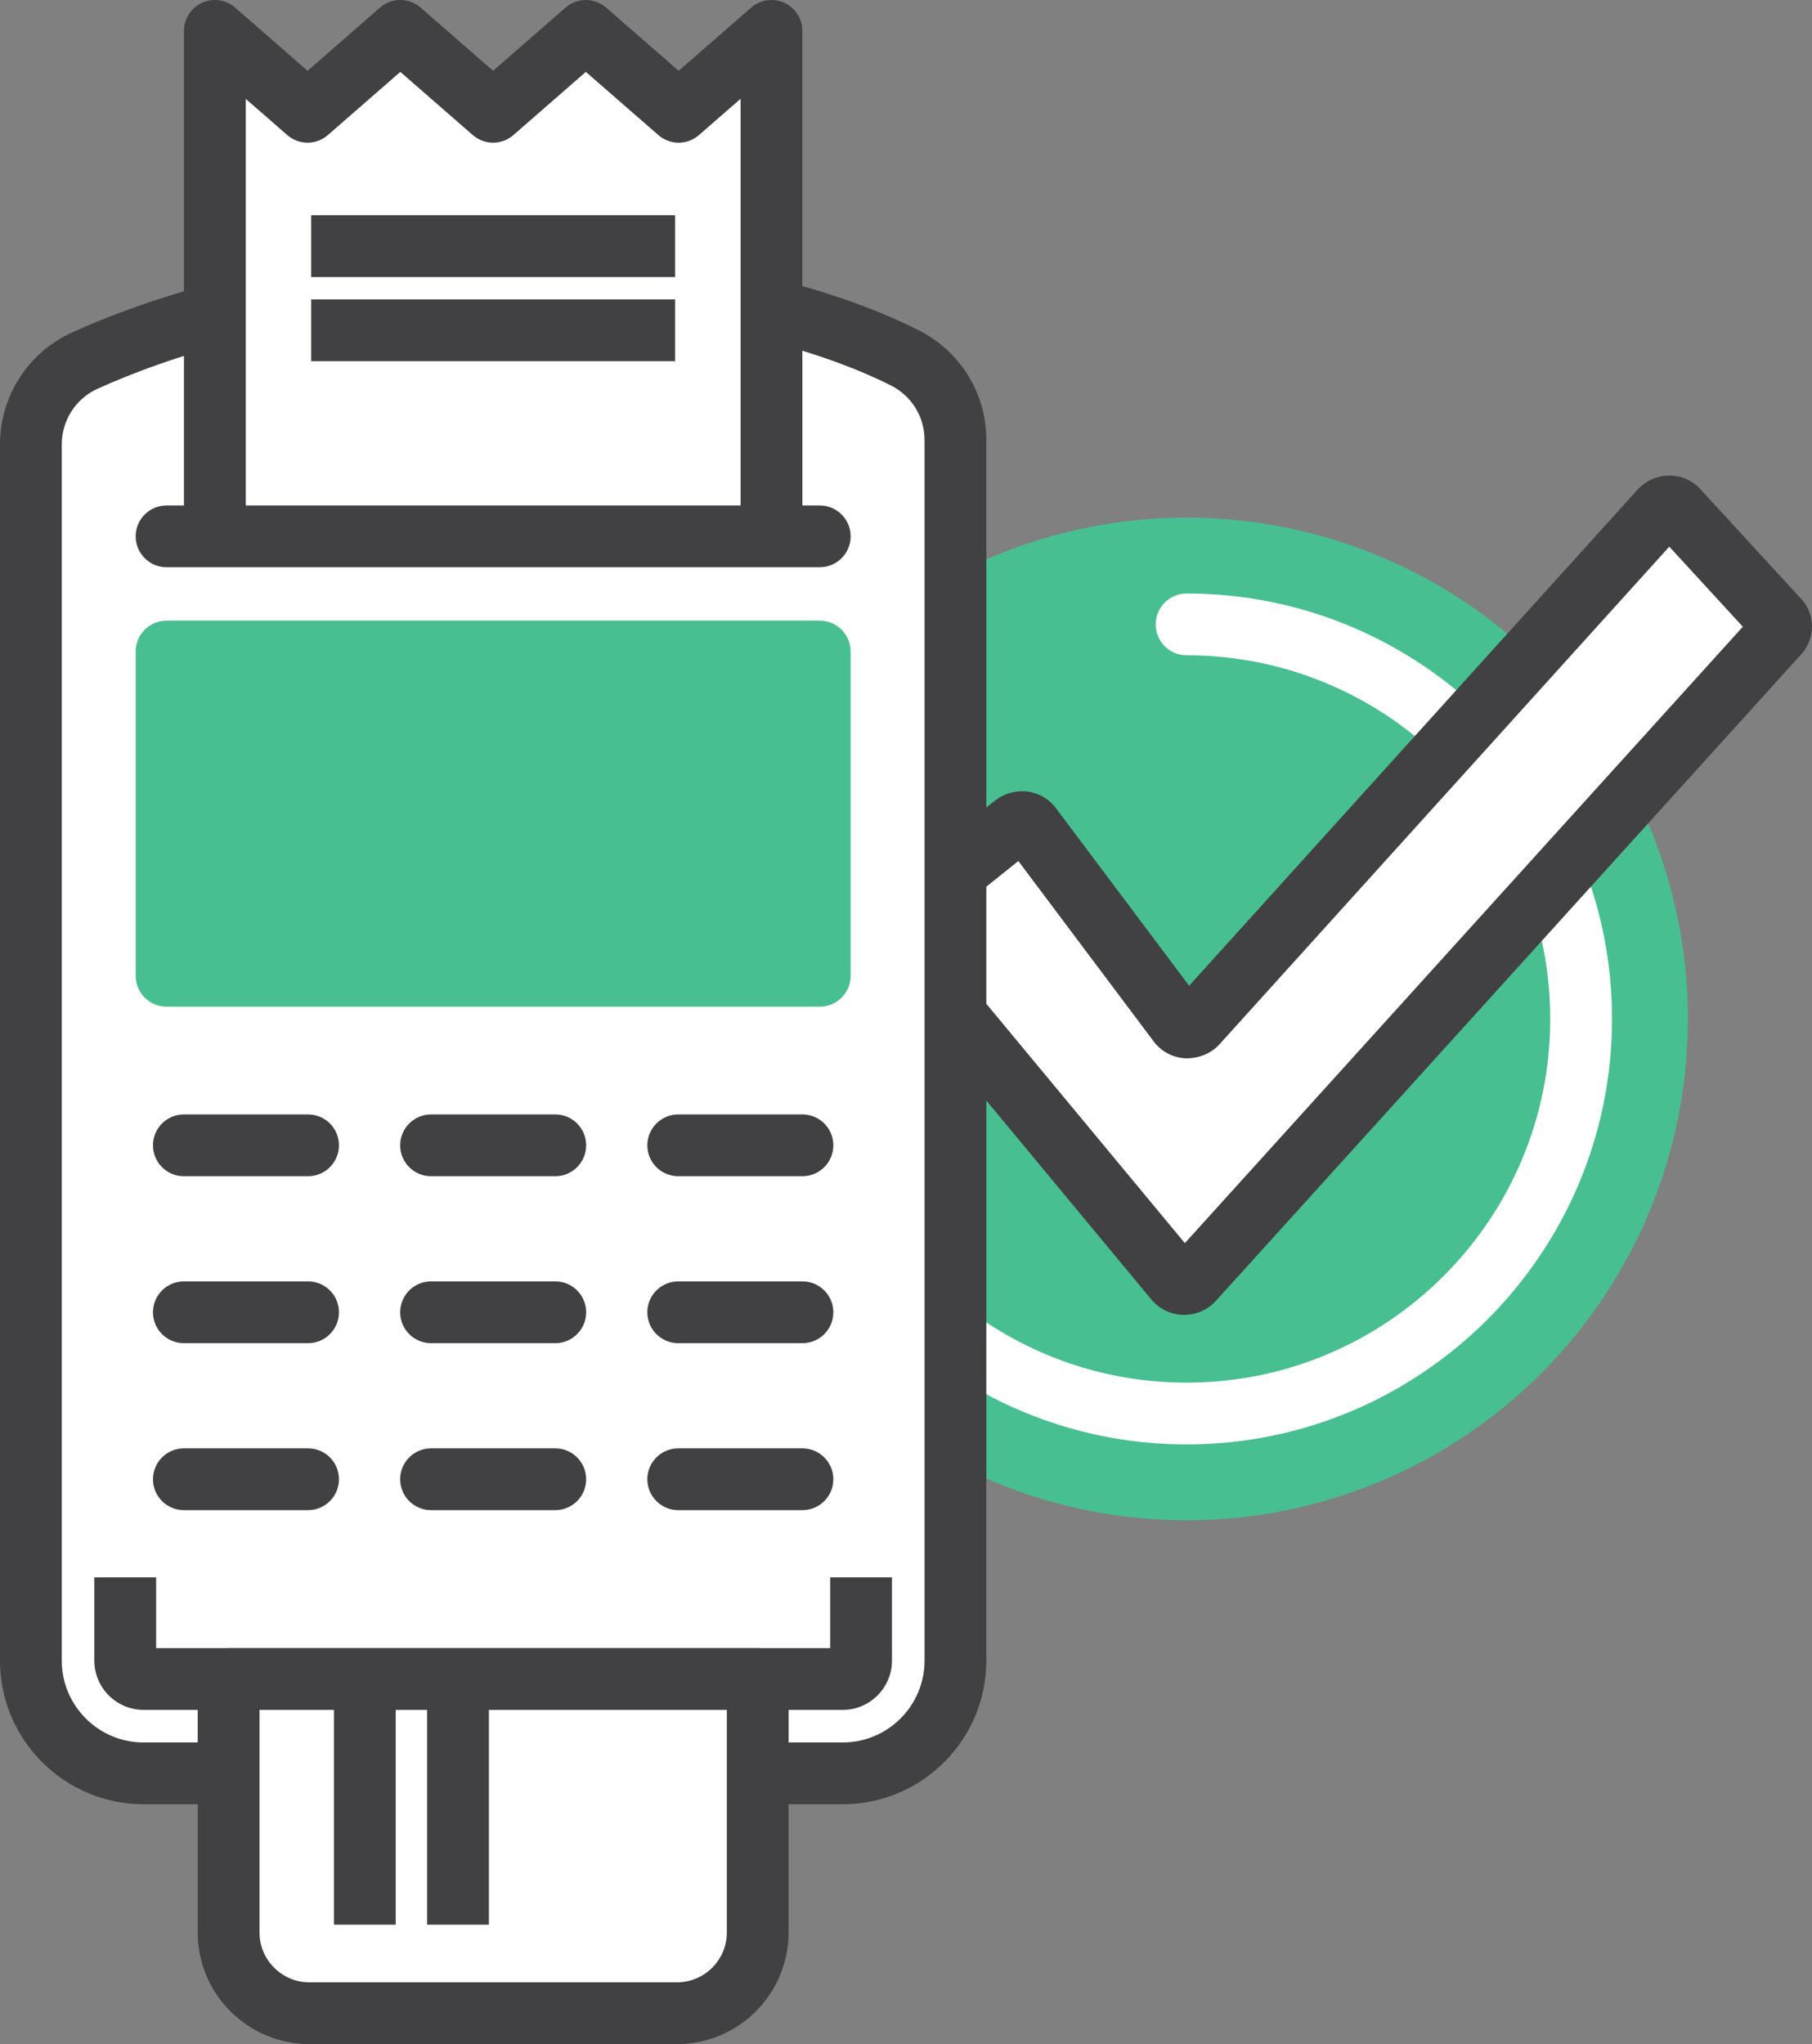
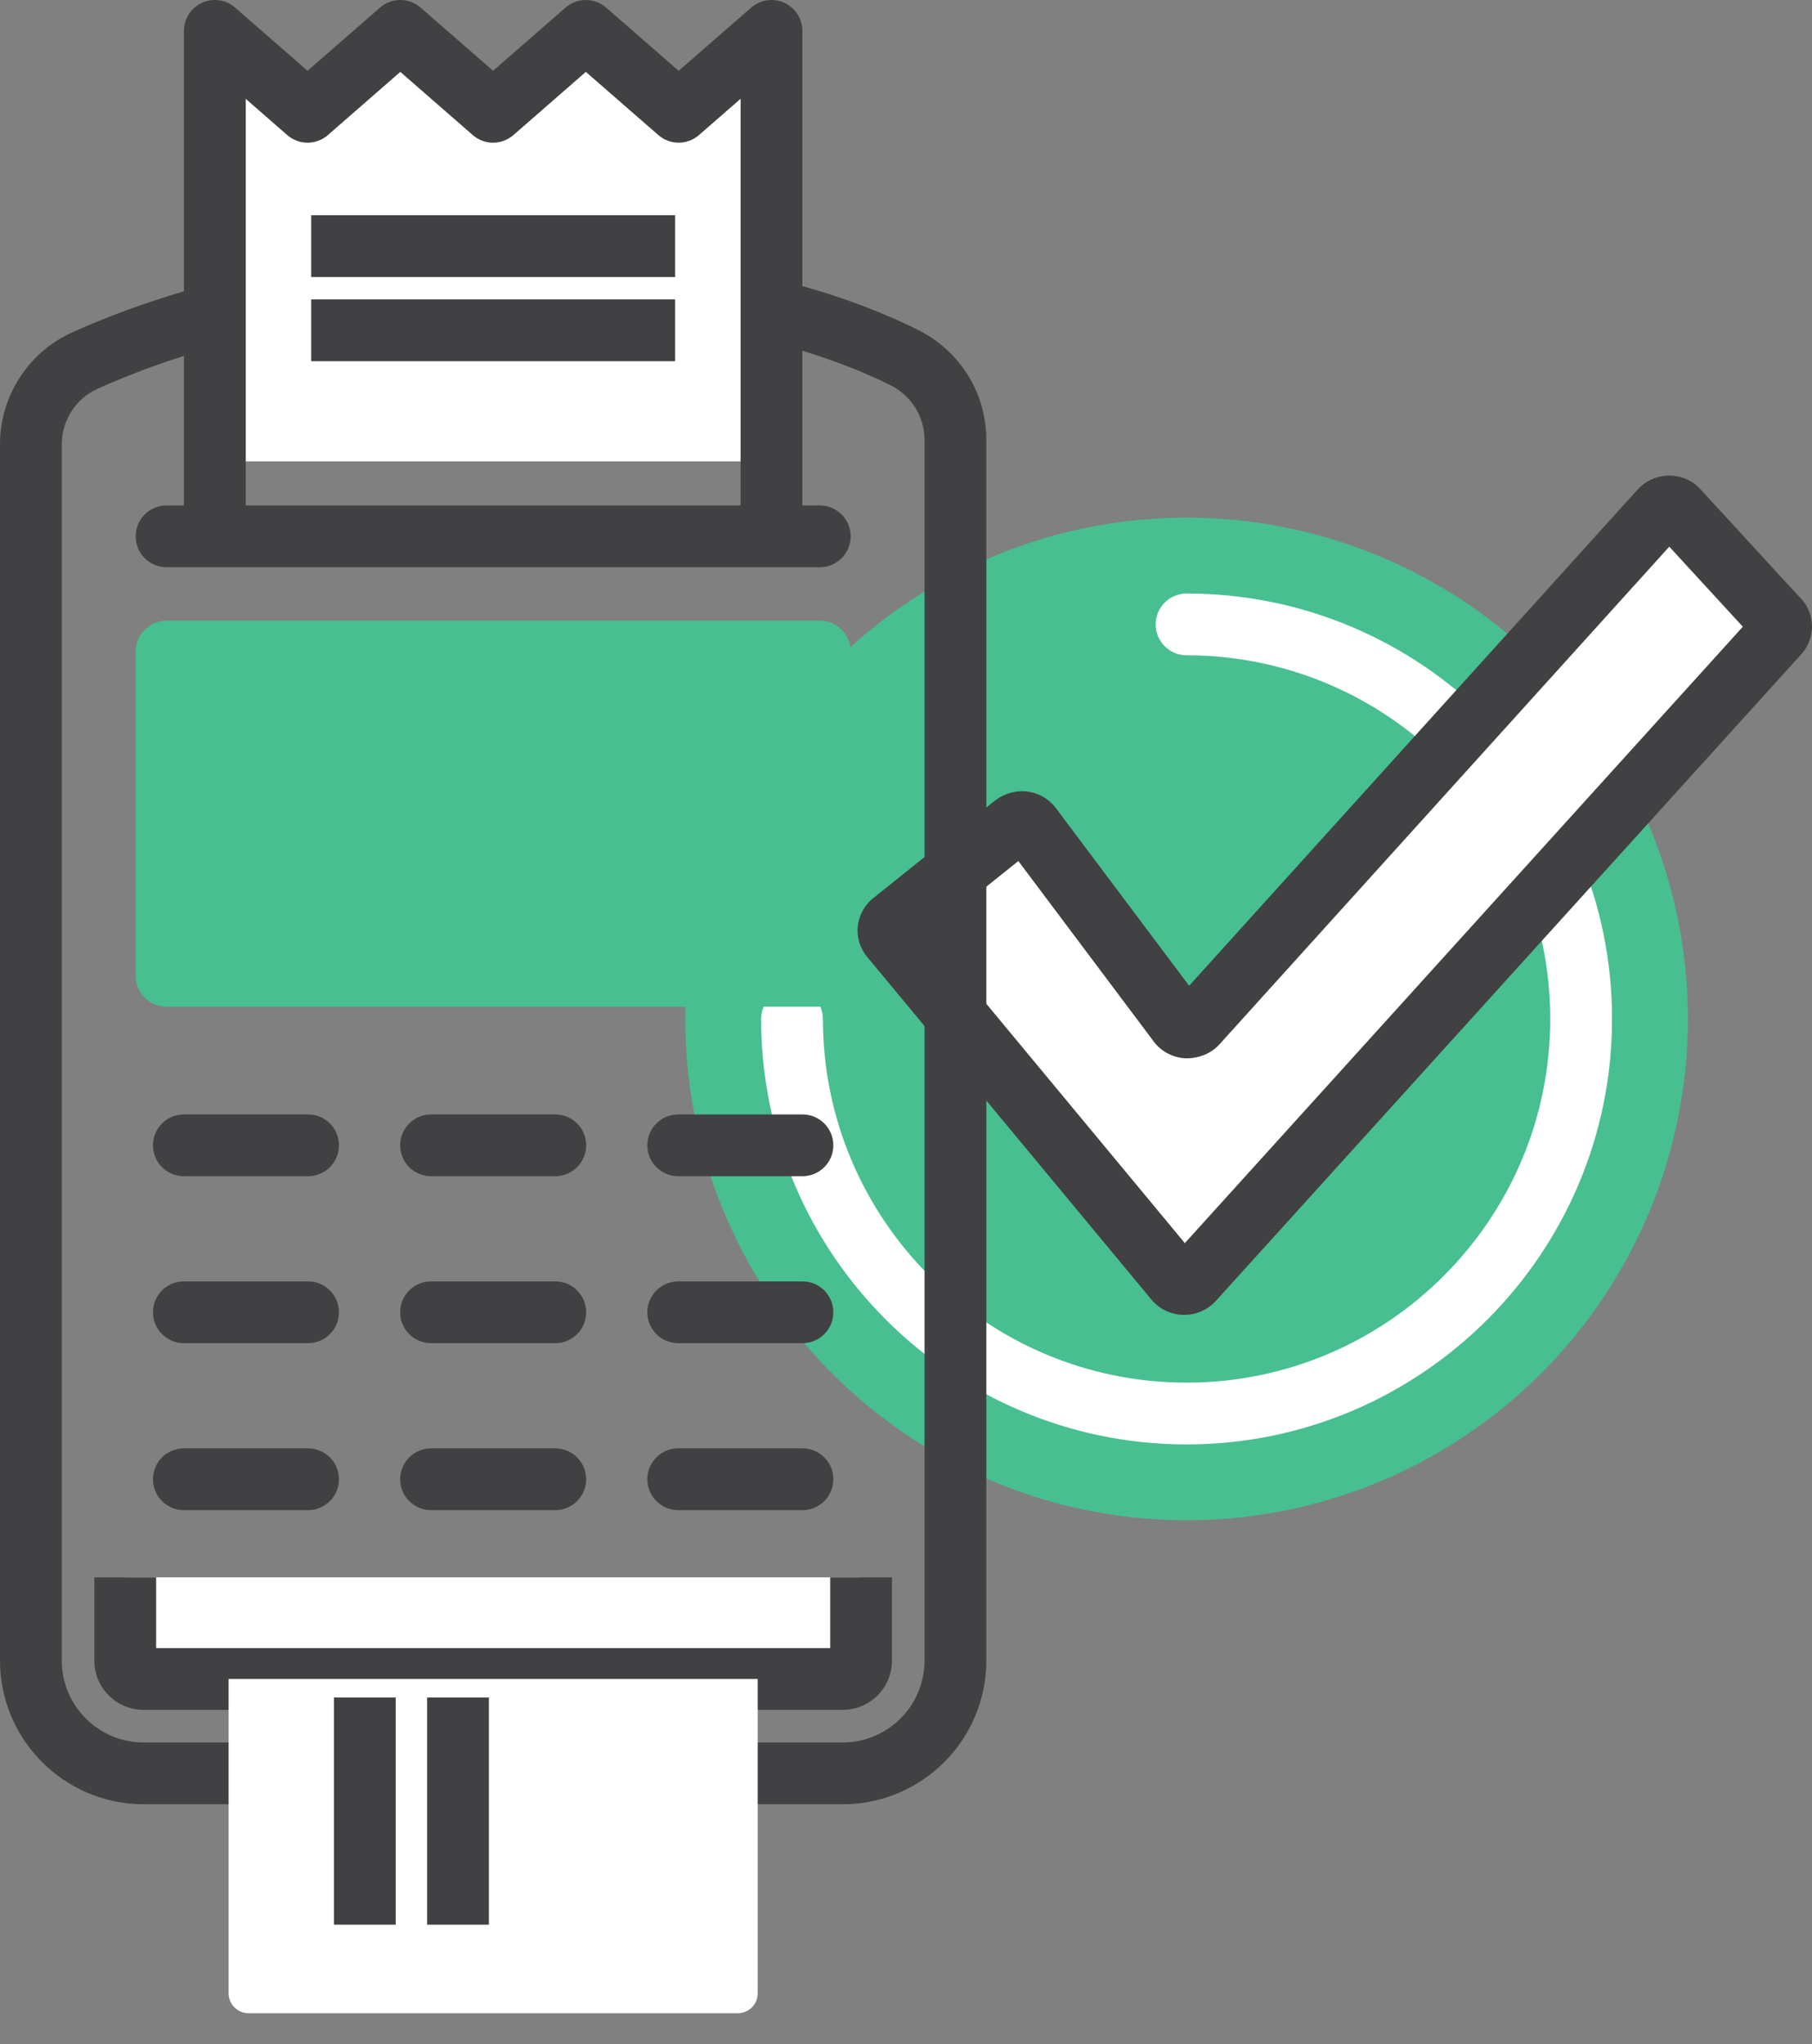
<svg xmlns="http://www.w3.org/2000/svg" id="Layer_1" viewBox="0 0 153.112 172.718">
  <rect x="0" y="0" width="153.112" height="172.718" fill="#808080" stroke="none" />
  <defs>
    <style>
      .cls-1 {
        fill: #fff;
      }

      .cls-2 {
        fill: #48bf91;
      }

      .cls-3 {
        fill: #414042;
      }
    </style>
  </defs>
  <g id="_8">
    <g>
      <circle class="cls-2" cx="100.265" cy="86.098" r="42.359" />
      <path class="cls-1" d="M100.264,122.048c-19.822,0-35.949-16.127-35.949-35.949,0-1.442,1.169-2.61,2.61-2.61s2.61,1.169,2.61,2.61c0,16.944,13.784,30.729,30.729,30.729s30.73-13.784,30.73-30.729-13.786-30.729-30.73-30.729c-1.442,0-2.61-1.169-2.61-2.61s1.169-2.61,2.61-2.61c19.823,0,35.951,16.127,35.951,35.949s-16.127,35.949-35.951,35.949Z" />
      <g>
        <path class="cls-1" d="M150.162,52.248l-8.487-9.238c-.407-.323-1.02-.273-1.368.112l-39.202,43.372c-.396.438-1.118.432-1.497-.013l-12.513-16.68c-.333-.391-.944-.451-1.363-.136l-10.291,8.243c-.419.316-.489.888-.156,1.279l24.027,28.966c.38.445,1.101.451,1.497.013l37.654-41.594,4.361-4.817,7.446-8.226c.348-.385.3-.958-.108-1.281Z" />
        <path class="cls-3" d="M100.062,111.102h-.055c-1.04-.017-2.018-.474-2.684-1.257l-24.047-28.99c-.599-.701-.896-1.662-.791-2.609.104-.955.609-1.838,1.384-2.422l10.232-8.197c1.584-1.197,3.747-.969,4.98.479l.102.128,11.298,15.059,37.892-41.922c1.277-1.411,3.44-1.586,4.926-.405l.299.279,8.392,9.135c.639.591,1.039,1.405,1.111,2.269.079.955-.246,1.914-.895,2.631l-49.464,54.638c-.681.754-1.656,1.184-2.68,1.184ZM78.413,78.872l21.705,26.167,47.149-52.083-6.215-6.766-38.01,42.053c-.693.77-1.698,1.164-2.734,1.185-1.039-.015-2.018-.472-2.684-1.253l-.103-.129-11.472-15.292-7.635,6.117ZM77.13,79.899l-.059.047c.02-.015.04-.031.059-.047ZM77.27,77.494l.031.036c-.01-.013-.02-.024-.031-.036Z" />
      </g>
    </g>
    <g>
      <g>
-         <path class="cls-1" d="M2.61,37.544c0-3.048,1.773-5.813,4.55-7.07,6.069-2.748,18-6.917,34.512-6.917,18.185,0,29.217,3.905,34.722,6.648,2.652,1.321,4.339,4.008,4.339,6.971v103.142c0,5.26-4.264,9.525-9.525,9.525H12.135c-5.26,0-9.525-4.264-9.525-9.525V37.544Z" />
        <path class="cls-3" d="M71.208,152.451H12.135c-6.691,0-12.135-5.444-12.135-12.135V37.544c0-4.067,2.387-7.775,6.082-9.448,5.897-2.67,18.364-7.149,35.589-7.149,18.177,0,29.549,3.764,35.887,6.922,3.569,1.777,5.785,5.343,5.785,9.306v103.142c0,6.691-5.444,12.135-12.135,12.135ZM41.671,26.167c-16.244,0-27.921,4.188-33.435,6.685-1.832.829-3.016,2.67-3.016,4.692v102.773c0,3.812,3.102,6.915,6.915,6.915h59.073c3.812,0,6.915-3.102,6.915-6.915V37.174c0-1.969-1.108-3.745-2.892-4.633-4.78-2.381-15.494-6.374-33.559-6.374Z" />
      </g>
      <g>
        <path class="cls-1" d="M72.76,133.28v7.037c0,.855-.696,1.552-1.553,1.552H12.134c-.855,0-1.552-.696-1.552-1.552v-7.037h62.178Z" />
        <path class="cls-3" d="M71.208,144.479H12.134c-2.294,0-4.162-1.867-4.162-4.162v-7.037h5.221v5.978h56.957v-5.978h5.221v7.037c0,2.294-1.867,4.162-4.163,4.162Z" />
      </g>
      <path class="cls-3" d="M69.269,47.929H14.074c-1.442,0-2.61-1.169-2.61-2.61s1.169-2.61,2.61-2.61h55.195c1.442,0,2.61,1.169,2.61,2.61s-1.169,2.61-2.61,2.61Z" />
      <g>
        <polygon class="cls-1" points="18.154 38.985 18.154 2.612 25.989 9.445 33.826 2.612 41.666 9.445 49.503 2.612 57.346 9.445 65.189 2.612 65.189 38.985 18.154 38.985" />
        <path class="cls-3" d="M67.8,45.318h-5.221V8.348l-3.519,3.065c-.981.857-2.446.857-3.43,0l-6.127-5.339-6.122,5.339c-.984.857-2.447.857-3.431,0l-6.124-5.339-6.122,5.339c-.984.857-2.45.858-3.431-.001l-3.509-3.06v36.966h-5.221V2.611c0-1.024.598-1.953,1.53-2.376.933-.426,2.025-.265,2.796.409l6.119,5.338,6.122-5.339c.984-.857,2.447-.857,3.431,0l6.124,5.339,6.122-5.339c.984-.857,2.447-.857,3.431,0l6.127,5.34,6.129-5.34c.772-.673,1.867-.832,2.795-.408.932.423,1.53,1.352,1.53,2.376v42.707Z" />
      </g>
      <g>
        <rect class="cls-1" x="14.074" y="55.051" width="55.195" height="27.4" />
        <path class="cls-2" d="M69.269,85.061H14.074c-1.442,0-2.61-1.169-2.61-2.61v-27.399c0-1.442,1.169-2.61,2.61-2.61h55.195c1.442,0,2.61,1.169,2.61,2.61v27.399c0,1.442-1.169,2.61-2.61,2.61ZM16.684,79.84h49.975v-22.179H16.684v22.179Z" />
      </g>
      <g>
        <g>
          <path class="cls-3" d="M26.032,99.386h-10.496c-1.442,0-2.61-1.169-2.61-2.61s1.169-2.61,2.61-2.61h10.496c1.442,0,2.61,1.169,2.61,2.61s-1.169,2.61-2.61,2.61Z" />
          <path class="cls-3" d="M46.92,99.386h-10.496c-1.442,0-2.61-1.169-2.61-2.61s1.169-2.61,2.61-2.61h10.496c1.442,0,2.61,1.169,2.61,2.61s-1.169,2.61-2.61,2.61Z" />
          <path class="cls-3" d="M67.806,99.386h-10.496c-1.442,0-2.61-1.169-2.61-2.61s1.169-2.61,2.61-2.61h10.496c1.442,0,2.61,1.169,2.61,2.61s-1.169,2.61-2.61,2.61Z" />
        </g>
        <g>
          <path class="cls-3" d="M26.032,113.493h-10.496c-1.442,0-2.61-1.169-2.61-2.61s1.169-2.61,2.61-2.61h10.496c1.442,0,2.61,1.169,2.61,2.61s-1.169,2.61-2.61,2.61Z" />
          <path class="cls-3" d="M46.92,113.493h-10.496c-1.442,0-2.61-1.169-2.61-2.61s1.169-2.61,2.61-2.61h10.496c1.442,0,2.61,1.169,2.61,2.61s-1.169,2.61-2.61,2.61Z" />
          <path class="cls-3" d="M67.806,113.493h-10.496c-1.442,0-2.61-1.169-2.61-2.61s1.169-2.61,2.61-2.61h10.496c1.442,0,2.61,1.169,2.61,2.61s-1.169,2.61-2.61,2.61Z" />
        </g>
        <g>
          <path class="cls-3" d="M26.032,127.601h-10.496c-1.442,0-2.61-1.169-2.61-2.61s1.169-2.61,2.61-2.61h10.496c1.442,0,2.61,1.169,2.61,2.61s-1.169,2.61-2.61,2.61Z" />
          <path class="cls-3" d="M46.92,127.601h-10.496c-1.442,0-2.61-1.169-2.61-2.61s1.169-2.61,2.61-2.61h10.496c1.442,0,2.61,1.169,2.61,2.61s-1.169,2.61-2.61,2.61Z" />
          <path class="cls-3" d="M67.806,127.601h-10.496c-1.442,0-2.61-1.169-2.61-2.61s1.169-2.61,2.61-2.61h10.496c1.442,0,2.61,1.169,2.61,2.61s-1.169,2.61-2.61,2.61Z" />
        </g>
      </g>
      <g>
        <path class="cls-1" d="M19.317,141.869h44.709v26.56c0,.927-.752,1.679-1.679,1.679H20.996c-.927,0-1.679-.752-1.679-1.679v-26.56h0Z" />
-         <path class="cls-3" d="M57.203,172.718h-31.063c-5.202,0-9.433-4.233-9.433-9.434v-21.415c0-1.442,1.169-2.61,2.61-2.61h44.708c1.442,0,2.61,1.169,2.61,2.61v21.415c0,5.202-4.232,9.434-9.433,9.434ZM21.928,144.479v18.805c0,2.324,1.89,4.214,4.213,4.214h31.063c2.322,0,4.213-1.89,4.213-4.214v-18.805H21.928Z" />
      </g>
      <rect class="cls-3" x="28.216" y="143.433" width="5.221" height="19.195" />
      <rect class="cls-3" x="36.091" y="143.433" width="5.221" height="19.195" />
      <rect class="cls-3" x="26.296" y="18.188" width="30.752" height="5.221" />
      <rect class="cls-3" x="26.296" y="25.3" width="30.752" height="5.221" />
    </g>
  </g>
  <rect class="cls-2" x="12.925" y="55.051" width="56.343" height="27.979" />
</svg>